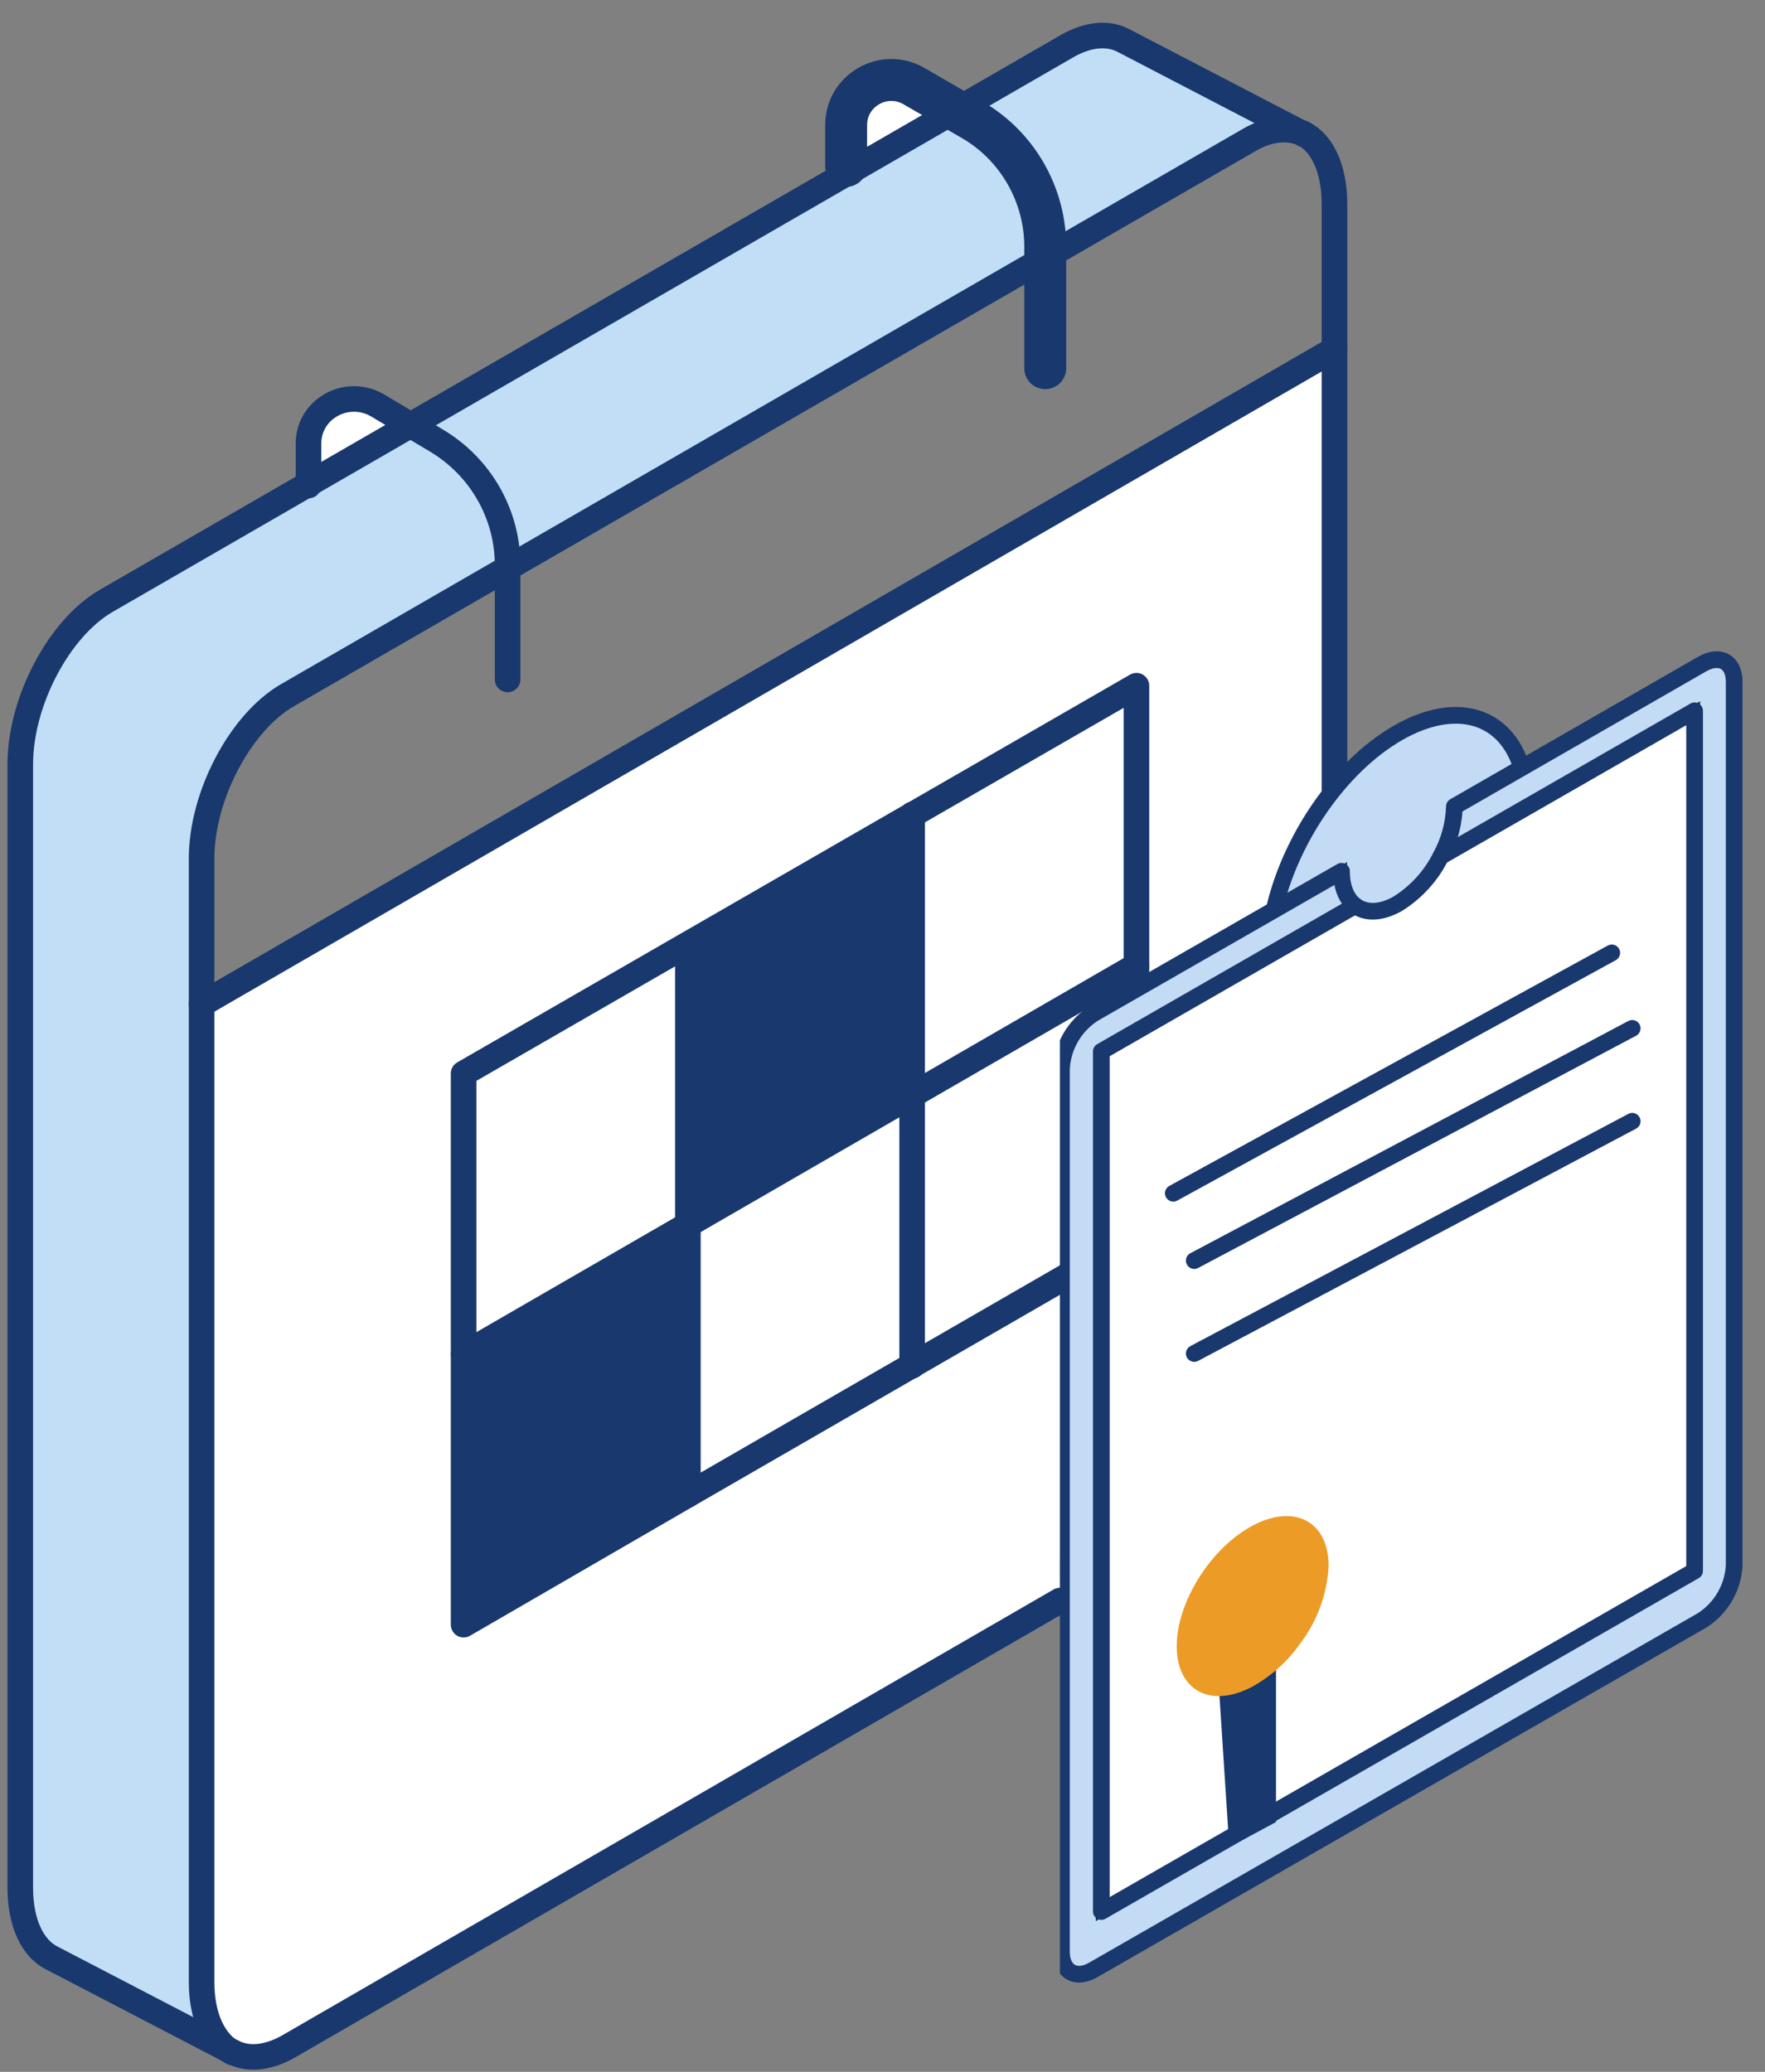
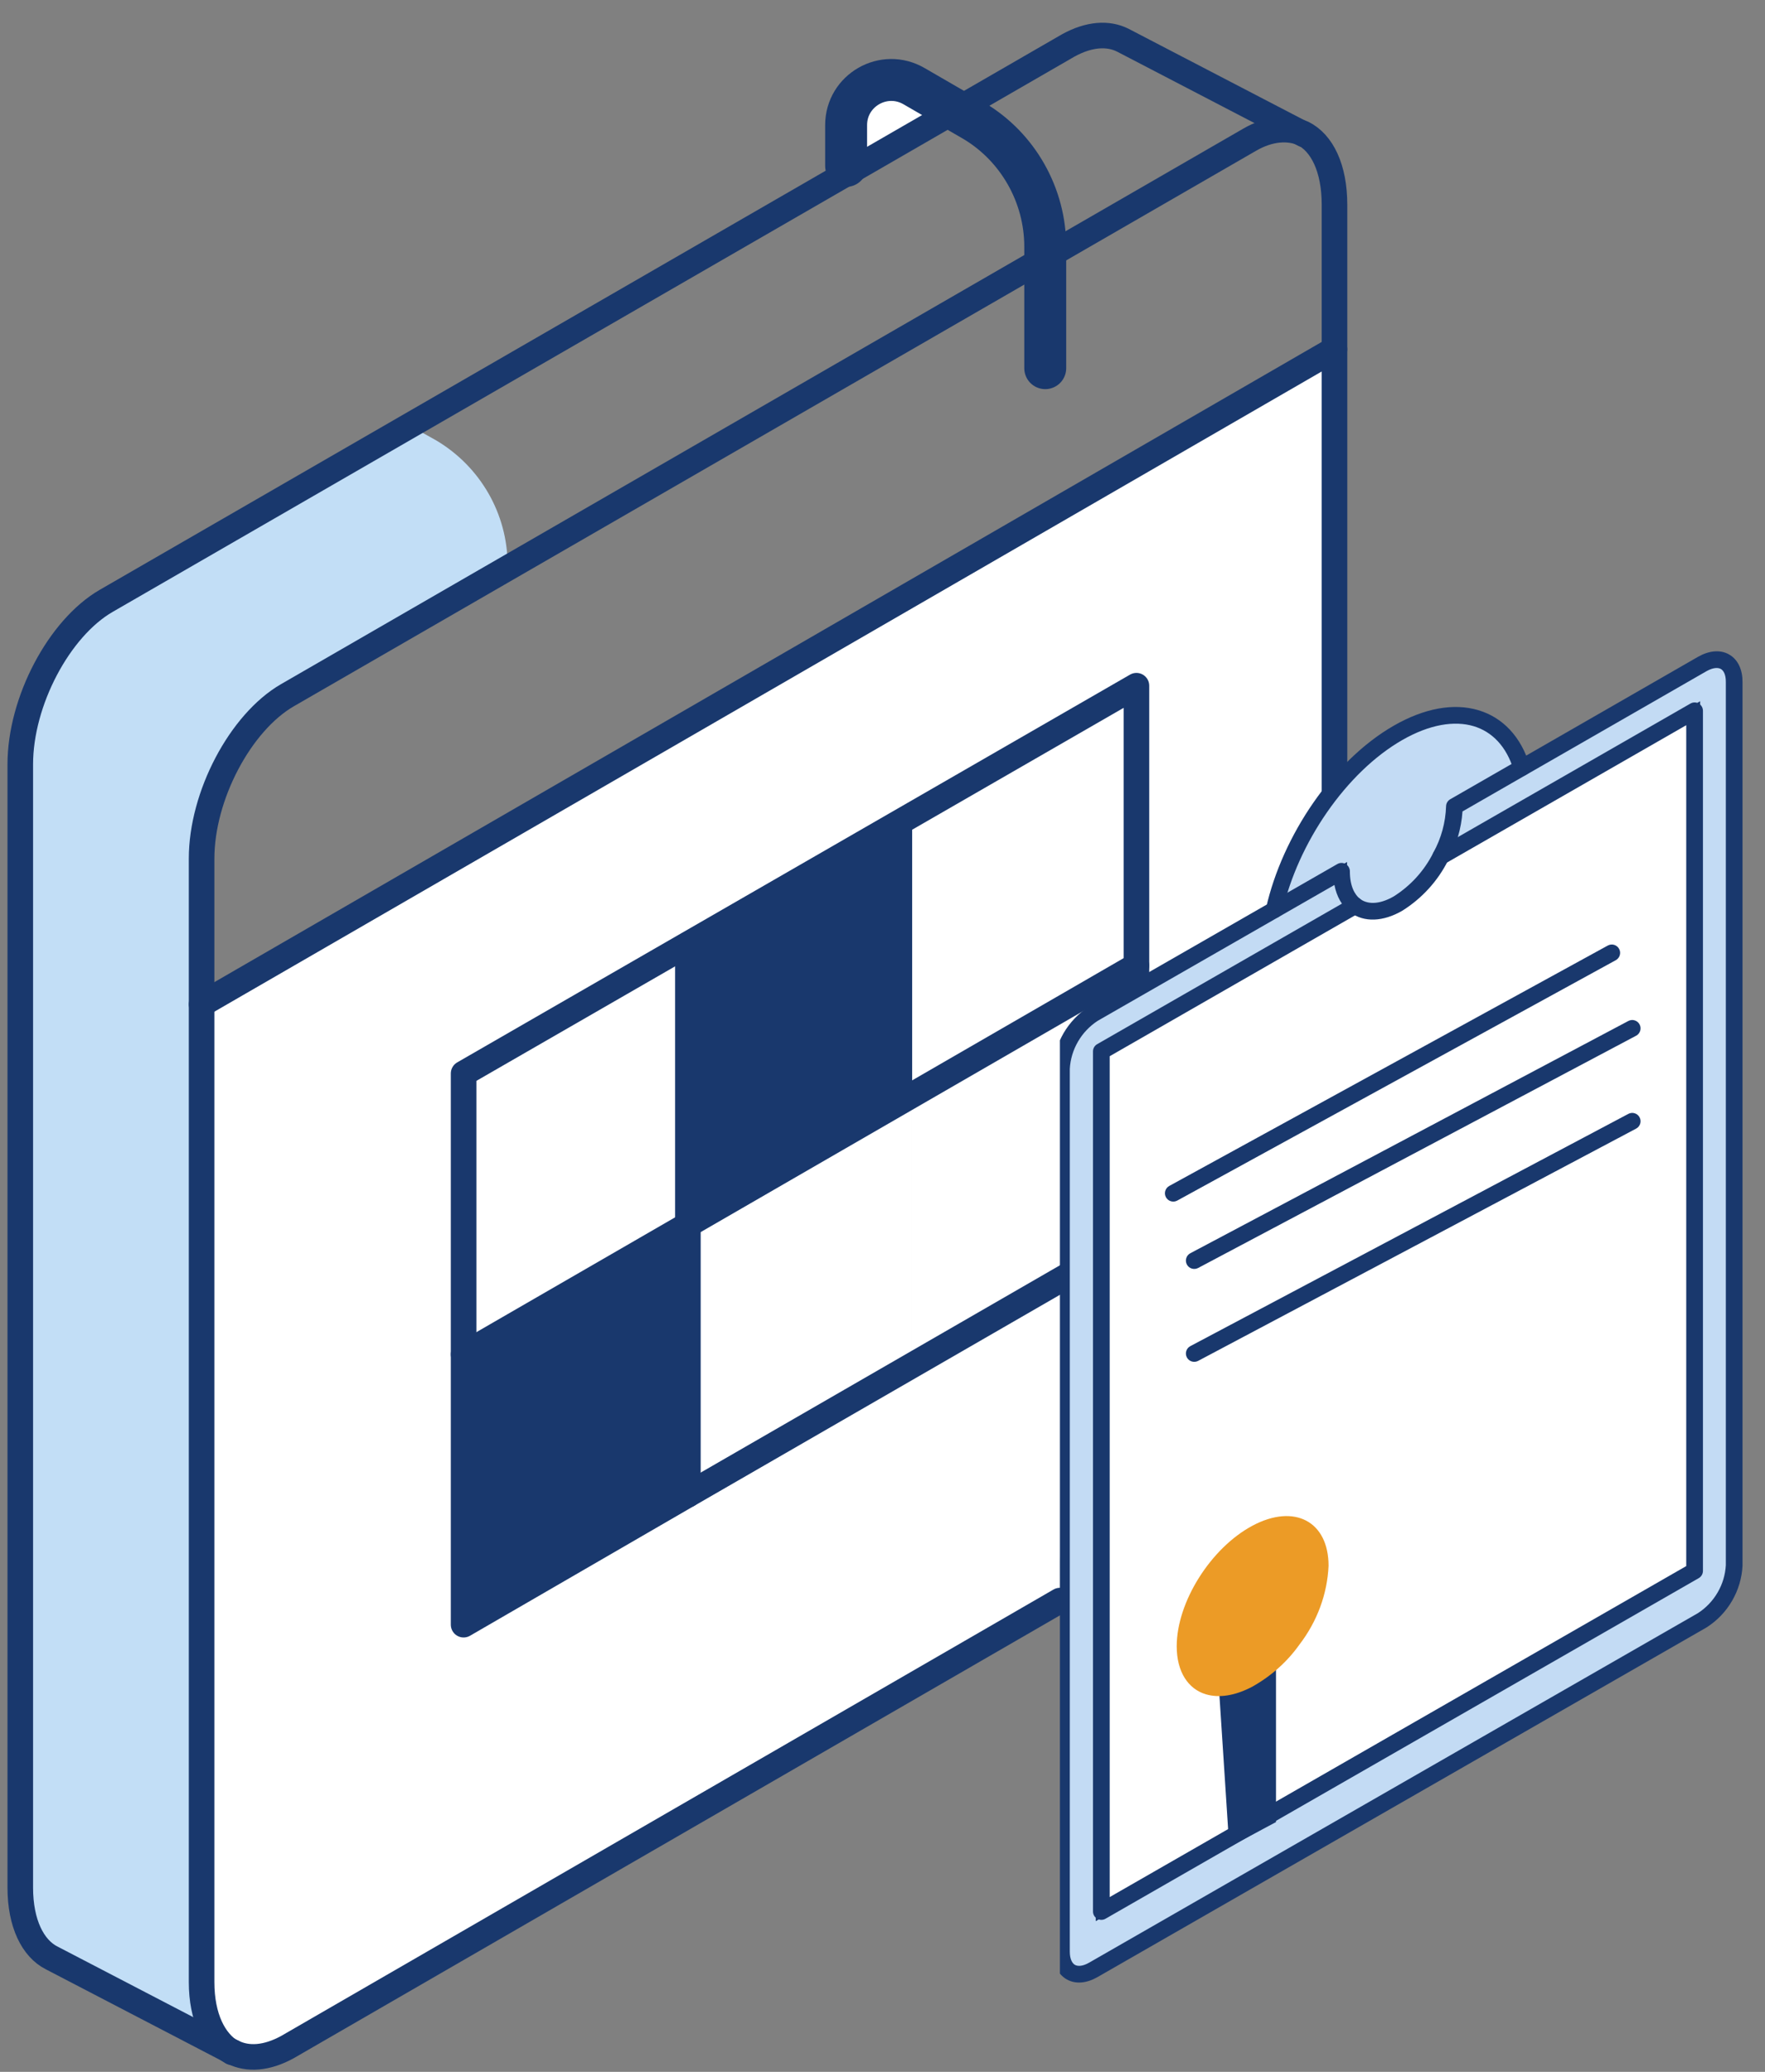
<svg xmlns="http://www.w3.org/2000/svg" width="69" height="81" viewBox="0 0 69 81" fill="none">
  <rect x="0" y="0" width="69" height="81" fill="#808080" stroke="none" />
-   <path d="M43.894 1.571L50.941 5.217C50.368 4.971 49.63 5.012 48.852 5.463L40.862 10.092V9.642C40.862 7.634 39.797 5.75 38.077 4.725L37.38 4.316L41.764 1.775C42.583 1.325 43.321 1.284 43.894 1.571Z" fill="#C2DEF6" />
  <path d="M37.38 4.316L33.201 6.733L33.078 6.487V4.889C33.078 3.537 34.553 2.677 35.741 3.373L37.38 4.316Z" fill="white" />
-   <path fill-rule="evenodd" clip-rule="evenodd" d="M59.873 45.737C59.873 54.341 62.106 55.098 54.649 59.441C47.438 63.579 41.887 70.525 41.436 62.576C41.436 62.276 41.436 61.975 41.436 61.675C41.436 54.136 46.025 45.205 52.17 40.165C53.072 39.428 54.001 38.786 54.957 38.239C62.413 33.938 59.873 37.092 59.873 45.737ZM55.366 60.323L62.782 47.376L59.873 45.737L55.12 54.054L51.392 52.62L48.77 57.742L55.366 60.323Z" fill="white" />
+   <path fill-rule="evenodd" clip-rule="evenodd" d="M59.873 45.737C59.873 54.341 62.106 55.098 54.649 59.441C47.438 63.579 41.887 70.525 41.436 62.576C41.436 62.276 41.436 61.975 41.436 61.675C41.436 54.136 46.025 45.205 52.17 40.165C53.072 39.428 54.001 38.786 54.957 38.239ZM55.366 60.323L62.782 47.376L59.873 45.737L55.12 54.054L51.392 52.62L48.77 57.742L55.366 60.323Z" fill="white" />
  <path d="M62.782 47.376L55.366 60.323L48.77 57.742L51.392 52.62L55.12 54.054L59.873 45.737L62.782 47.376Z" fill="white" />
  <path fill-rule="evenodd" clip-rule="evenodd" d="M52.17 13.657V40.165C46.025 45.205 41.436 54.136 41.436 61.675C41.436 61.975 41.436 62.276 41.436 62.576L11.241 80.03C10.421 80.481 9.684 80.522 9.11 80.235H9.069C8.373 79.825 7.881 78.883 7.881 77.49V39.264L52.17 13.657ZM44.427 48.277V26.768L18.124 41.968V63.478L26.892 58.438L44.427 48.277Z" fill="white" />
  <path d="M44.427 37.748V48.318L35.659 53.399V42.828L44.427 37.748Z" fill="white" />
  <path d="M44.427 26.808V37.748L35.659 42.828V31.848L44.427 26.808Z" fill="white" />
-   <path d="M40.862 9.642V10.092L19.844 22.22V22.097C19.844 20.089 18.779 18.245 17.058 17.221L16.034 16.648L37.38 4.315L38.077 4.725C39.797 5.749 40.862 7.634 40.862 9.642Z" fill="#C2DEF6" />
  <path d="M35.659 42.828V53.399L26.892 58.438V47.868L35.659 42.828Z" fill="white" />
  <path d="M35.659 31.848V42.828L26.892 47.867V36.928L35.659 31.848Z" fill="#19386D" />
  <path d="M26.891 47.868V58.438L18.124 63.519V52.948L26.891 47.868Z" fill="#19386D" />
  <path d="M26.891 36.928V47.867L18.124 52.948V41.968L26.891 36.928Z" fill="white" />
  <path d="M12.06 18.942L16.034 16.648L17.058 17.221C18.779 18.246 19.844 20.089 19.844 22.097V22.22L11.241 27.177C9.397 28.242 7.881 31.11 7.881 33.569V77.49C7.881 78.882 8.373 79.825 9.069 80.234L2.022 76.547C1.285 76.178 0.793 75.195 0.793 73.802V29.881C0.793 27.423 2.309 24.555 4.153 23.49L12.06 18.942Z" fill="#C2DEF6" />
-   <path d="M14.723 15.828L16.034 16.648L12.06 18.942V17.344C12.06 15.992 13.535 15.173 14.723 15.828Z" fill="white" />
  <path d="M9.11 80.235C9.684 80.521 10.421 80.481 11.241 80.03L41.436 62.576" stroke="#19386D" stroke-linecap="round" stroke-linejoin="round" />
  <path d="M52.17 40.165V8.003C52.17 6.569 51.679 5.586 50.941 5.217C50.368 4.971 49.63 5.012 48.852 5.463L11.241 27.177C9.397 28.242 7.881 31.11 7.881 33.569V77.49C7.881 78.882 8.373 79.825 9.069 80.235" stroke="#19386D" stroke-linecap="round" stroke-linejoin="round" />
  <path d="M26.891 58.438L18.124 63.518V41.968L44.427 26.808V48.318L26.891 58.438Z" stroke="#19386D" stroke-linecap="round" stroke-linejoin="round" />
  <path d="M26.892 36.928V58.438" stroke="#19386D" stroke-linecap="round" stroke-linejoin="round" />
-   <path d="M35.659 31.848V53.399" stroke="#19386D" stroke-linecap="round" stroke-linejoin="round" />
  <path d="M18.124 52.948L44.427 37.748" stroke="#19386D" stroke-linecap="round" stroke-linejoin="round" />
  <path d="M52.17 13.657L7.881 39.264" stroke="#19386D" stroke-linecap="round" stroke-linejoin="round" />
  <path d="M50.982 5.258L43.894 1.571C43.321 1.284 42.583 1.325 41.764 1.775L4.153 23.49C2.309 24.555 0.793 27.423 0.793 29.881V73.802C0.793 75.195 1.285 76.178 2.022 76.547L9.11 80.235" stroke="#19386D" stroke-linecap="round" stroke-linejoin="round" />
  <path d="M40.862 14.394V9.642C40.862 7.634 39.797 5.75 38.076 4.725L35.741 3.373C34.553 2.677 33.078 3.537 33.078 4.889V6.487" stroke="#19386D" stroke-width="1.639" stroke-linecap="round" stroke-linejoin="round" />
-   <path d="M19.844 26.563V22.097C19.844 20.089 18.779 18.246 17.058 17.221L14.723 15.828C13.535 15.173 12.06 15.992 12.06 17.344V18.983" stroke="#19386D" stroke-linecap="round" stroke-linejoin="round" />
  <g clip-path="url(#clip0_4313_2810)">
    <path d="M41.496 41.779V76.298C41.496 77.088 42.055 77.408 42.742 77.013L66.549 63.345C66.912 63.111 67.215 62.794 67.431 62.421C67.648 62.048 67.773 61.63 67.795 61.2V26.674C67.804 25.884 67.247 25.564 66.549 25.959L56.858 31.53C56.837 32.215 56.654 32.885 56.324 33.486L66.248 27.791V61.417L43.055 74.734V41.112L52.979 35.407C52.646 35.155 52.445 34.694 52.445 34.063L42.742 39.632C42.379 39.867 42.077 40.184 41.861 40.557C41.644 40.93 41.519 41.349 41.496 41.779Z" fill="#C3DBF4" />
    <path fill-rule="evenodd" clip-rule="evenodd" d="M42.634 76.825C42.33 76.999 42.105 76.989 41.969 76.911C41.835 76.834 41.713 76.646 41.713 76.298V41.785C41.735 41.391 41.85 41.008 42.049 40.666C42.247 40.324 42.523 40.033 42.856 39.817L52.25 34.426C52.298 34.801 52.423 35.12 52.621 35.362L42.837 40.986V75.109L66.465 61.543V27.415L56.8 32.962C56.953 32.544 57.044 32.105 57.07 31.659L66.656 26.148C66.656 26.148 66.656 26.148 66.656 26.148C66.967 25.972 67.195 25.983 67.329 26.061C67.462 26.137 67.582 26.323 67.578 26.671L67.578 26.674L67.578 61.194C67.556 61.587 67.442 61.971 67.243 62.312C67.045 62.654 66.768 62.944 66.436 63.159L42.634 76.825ZM66.549 63.345C66.912 63.111 67.215 62.794 67.431 62.421C67.648 62.048 67.773 61.63 67.795 61.2V26.674C67.804 25.884 67.247 25.564 66.549 25.959L56.858 31.53C56.841 32.084 56.718 32.63 56.495 33.137C56.444 33.256 56.386 33.372 56.324 33.486L66.248 27.791V61.417L43.055 74.734V41.112L52.979 35.407C52.919 35.362 52.864 35.31 52.813 35.252C52.618 35.028 52.492 34.709 52.455 34.308C52.448 34.229 52.445 34.148 52.445 34.063L42.742 39.632C42.379 39.867 42.077 40.184 41.861 40.557C41.644 40.93 41.519 41.349 41.496 41.779V76.298C41.496 77.088 42.055 77.408 42.742 77.013L66.549 63.345Z" fill="#19386D" />
    <path d="M43.055 41.112V74.734L66.248 61.418V27.791L56.324 33.486C55.947 34.241 55.368 34.878 54.65 35.328C53.984 35.711 53.383 35.713 52.979 35.407L43.055 41.112Z" fill="white" />
    <path fill-rule="evenodd" clip-rule="evenodd" d="M54.65 35.328C55.368 34.878 55.947 34.241 56.324 33.486L66.248 27.791V61.418L43.055 74.734V41.112L52.979 35.407C53.383 35.713 53.984 35.711 54.65 35.328ZM52.971 35.663L43.273 41.237V74.358L66.03 61.292V28.166L56.488 33.643C56.093 34.408 55.498 35.053 54.766 35.512L54.759 35.516C54.105 35.892 53.459 35.951 52.971 35.663Z" fill="#19386D" />
    <path d="M49.813 35.573L52.445 34.075C52.445 34.706 52.646 35.166 52.979 35.418C53.383 35.725 53.984 35.722 54.65 35.339C55.368 34.89 55.947 34.253 56.324 33.498C56.654 32.896 56.837 32.226 56.858 31.541L59.488 30.018C58.869 27.975 56.938 27.341 54.65 28.656C52.363 29.97 50.434 32.821 49.813 35.573Z" fill="#C3DBF4" />
    <path fill-rule="evenodd" clip-rule="evenodd" d="M49.813 35.573C49.834 35.476 49.858 35.379 49.883 35.282C50.569 32.623 52.443 29.924 54.65 28.656C56.938 27.341 58.869 27.975 59.488 30.018L56.858 31.541C56.837 32.226 56.654 32.896 56.324 33.498C55.947 34.253 55.368 34.89 54.65 35.339C53.984 35.722 53.383 35.725 52.979 35.418C52.69 35.2 52.501 34.825 52.456 34.319C52.449 34.24 52.445 34.159 52.445 34.075L49.813 35.573ZM54.538 35.152C53.917 35.509 53.419 35.479 53.111 35.245C52.849 35.048 52.662 34.663 52.662 34.075V33.7L50.149 35.131C50.864 32.587 52.666 30.047 54.758 28.844C55.869 28.206 56.862 28.059 57.633 28.286C58.353 28.499 58.919 29.048 59.226 29.918L56.644 31.413L56.641 31.534C56.621 32.185 56.447 32.822 56.133 33.393L56.129 33.401C55.77 34.118 55.22 34.725 54.538 35.152Z" fill="#19386D" />
    <path fill-rule="evenodd" clip-rule="evenodd" d="M66.411 27.506C66.31 27.448 66.186 27.448 66.085 27.506L56.161 33.204C56.005 33.293 55.951 33.493 56.041 33.649C56.13 33.805 56.33 33.859 56.486 33.769L65.921 28.352V61.227L43.381 74.168V41.294L53.141 35.69C53.298 35.6 53.352 35.401 53.262 35.245C53.172 35.088 52.973 35.034 52.817 35.124L42.893 40.822C42.791 40.88 42.729 40.988 42.729 41.105V74.732C42.729 74.848 42.791 74.956 42.892 75.014C42.992 75.072 43.117 75.073 43.217 75.015L66.41 61.698C66.511 61.64 66.574 61.532 66.574 61.415V27.789C66.574 27.672 66.512 27.565 66.411 27.506Z" fill="#19386D" />
    <path fill-rule="evenodd" clip-rule="evenodd" d="M63.296 37.096C63.21 36.938 63.011 36.88 62.853 36.967L45.711 46.365C45.553 46.452 45.495 46.65 45.581 46.808C45.668 46.966 45.866 47.023 46.024 46.937L63.167 37.539C63.325 37.452 63.383 37.254 63.296 37.096Z" fill="#19386D" />
    <path fill-rule="evenodd" clip-rule="evenodd" d="M64.097 40.051C64.013 39.892 63.816 39.831 63.657 39.916L46.534 48.996C46.375 49.08 46.315 49.278 46.399 49.437C46.483 49.596 46.681 49.657 46.84 49.572L63.962 40.492C64.121 40.407 64.182 40.21 64.097 40.051Z" fill="#19386D" />
    <path fill-rule="evenodd" clip-rule="evenodd" d="M64.097 43.683C64.013 43.524 63.816 43.463 63.657 43.548L46.534 52.628C46.375 52.712 46.315 52.91 46.399 53.069C46.483 53.228 46.681 53.289 46.84 53.204L63.962 44.124C64.121 44.039 64.182 43.842 64.097 43.683Z" fill="#19386D" />
    <path fill-rule="evenodd" clip-rule="evenodd" d="M57.786 27.763C56.828 27.48 55.68 27.685 54.487 28.371C52.111 29.737 50.132 32.675 49.494 35.501C49.455 35.677 49.565 35.851 49.741 35.891C49.916 35.931 50.091 35.82 50.131 35.645C50.735 32.968 52.618 30.198 54.813 28.936C55.906 28.308 56.867 28.172 57.602 28.388C58.325 28.601 58.892 29.175 59.175 30.11C59.228 30.282 59.41 30.38 59.582 30.328C59.755 30.276 59.852 30.093 59.8 29.921C59.465 28.813 58.756 28.048 57.786 27.763Z" fill="#19386D" />
    <path fill-rule="evenodd" clip-rule="evenodd" d="M67.275 26.155C67.362 26.205 67.473 26.345 67.469 26.67L67.469 26.674H67.469V61.191C67.448 61.566 67.339 61.932 67.149 62.257C66.96 62.583 66.696 62.86 66.379 63.066L42.58 76.73L42.58 76.73C42.295 76.894 42.113 76.868 42.023 76.817C41.934 76.766 41.822 76.623 41.822 76.298V41.788C41.843 41.413 41.953 41.047 42.143 40.721C42.332 40.395 42.596 40.117 42.912 39.91L52.167 34.598C52.255 35.051 52.46 35.421 52.781 35.666L52.783 35.667C53.328 36.078 54.08 36.032 54.813 35.61C54.814 35.609 54.816 35.608 54.818 35.607C54.82 35.606 54.821 35.605 54.823 35.604C55.589 35.123 56.208 34.444 56.612 33.638C56.936 33.047 57.127 32.394 57.174 31.724L59.65 30.3L59.65 30.3L66.709 26.243C66.71 26.242 66.71 26.242 66.71 26.242C67.001 26.078 67.186 26.104 67.275 26.155ZM67.6 25.589C67.238 25.381 66.795 25.445 66.388 25.675L66.386 25.676L66.386 25.676L59.325 29.735L59.325 29.735L56.695 31.247C56.597 31.303 56.535 31.406 56.532 31.52C56.512 32.153 56.343 32.773 56.037 33.329C56.035 33.333 56.033 33.337 56.032 33.34C55.682 34.039 55.146 34.63 54.482 35.048C53.885 35.389 53.438 35.343 53.176 35.147C52.95 34.974 52.771 34.629 52.771 34.063C52.771 33.947 52.709 33.839 52.608 33.781C52.507 33.722 52.383 33.722 52.282 33.78L42.58 39.349C42.575 39.352 42.569 39.355 42.565 39.358C42.159 39.621 41.821 39.976 41.578 40.393C41.336 40.811 41.196 41.28 41.17 41.761C41.169 41.767 41.169 41.773 41.169 41.779V76.298C41.169 76.763 41.337 77.175 41.699 77.383C42.06 77.59 42.501 77.528 42.904 77.296C42.904 77.296 42.904 77.296 42.905 77.296L66.711 63.628C66.716 63.625 66.721 63.622 66.725 63.619C67.132 63.357 67.471 63.003 67.713 62.585C67.956 62.167 68.096 61.699 68.121 61.217C68.121 61.211 68.121 61.205 68.121 61.2V26.676C68.126 26.212 67.963 25.798 67.6 25.589Z" fill="#19386D" />
    <path d="M49.883 71.235V64.721L47.6 65.175L48.057 72.212L49.883 71.235Z" fill="#19386D" />
    <path d="M48.969 59.645C47.336 60.515 46.002 62.629 46.002 64.363C46.002 65.363 46.451 66.035 47.145 66.24C47.649 66.39 48.283 66.302 48.969 65.935C49.7 65.522 50.323 64.966 50.792 64.306C51.49 63.399 51.888 62.326 51.938 61.217C51.938 59.48 50.607 58.775 48.969 59.645Z" fill="#EC9B26" />
  </g>
  <defs>
    <clipPath id="clip0_4313_2810">
      <rect width="26.711" height="55.163" fill="white" transform="matrix(-1 0 0 1 68.147 25.448)" />
    </clipPath>
  </defs>
</svg>